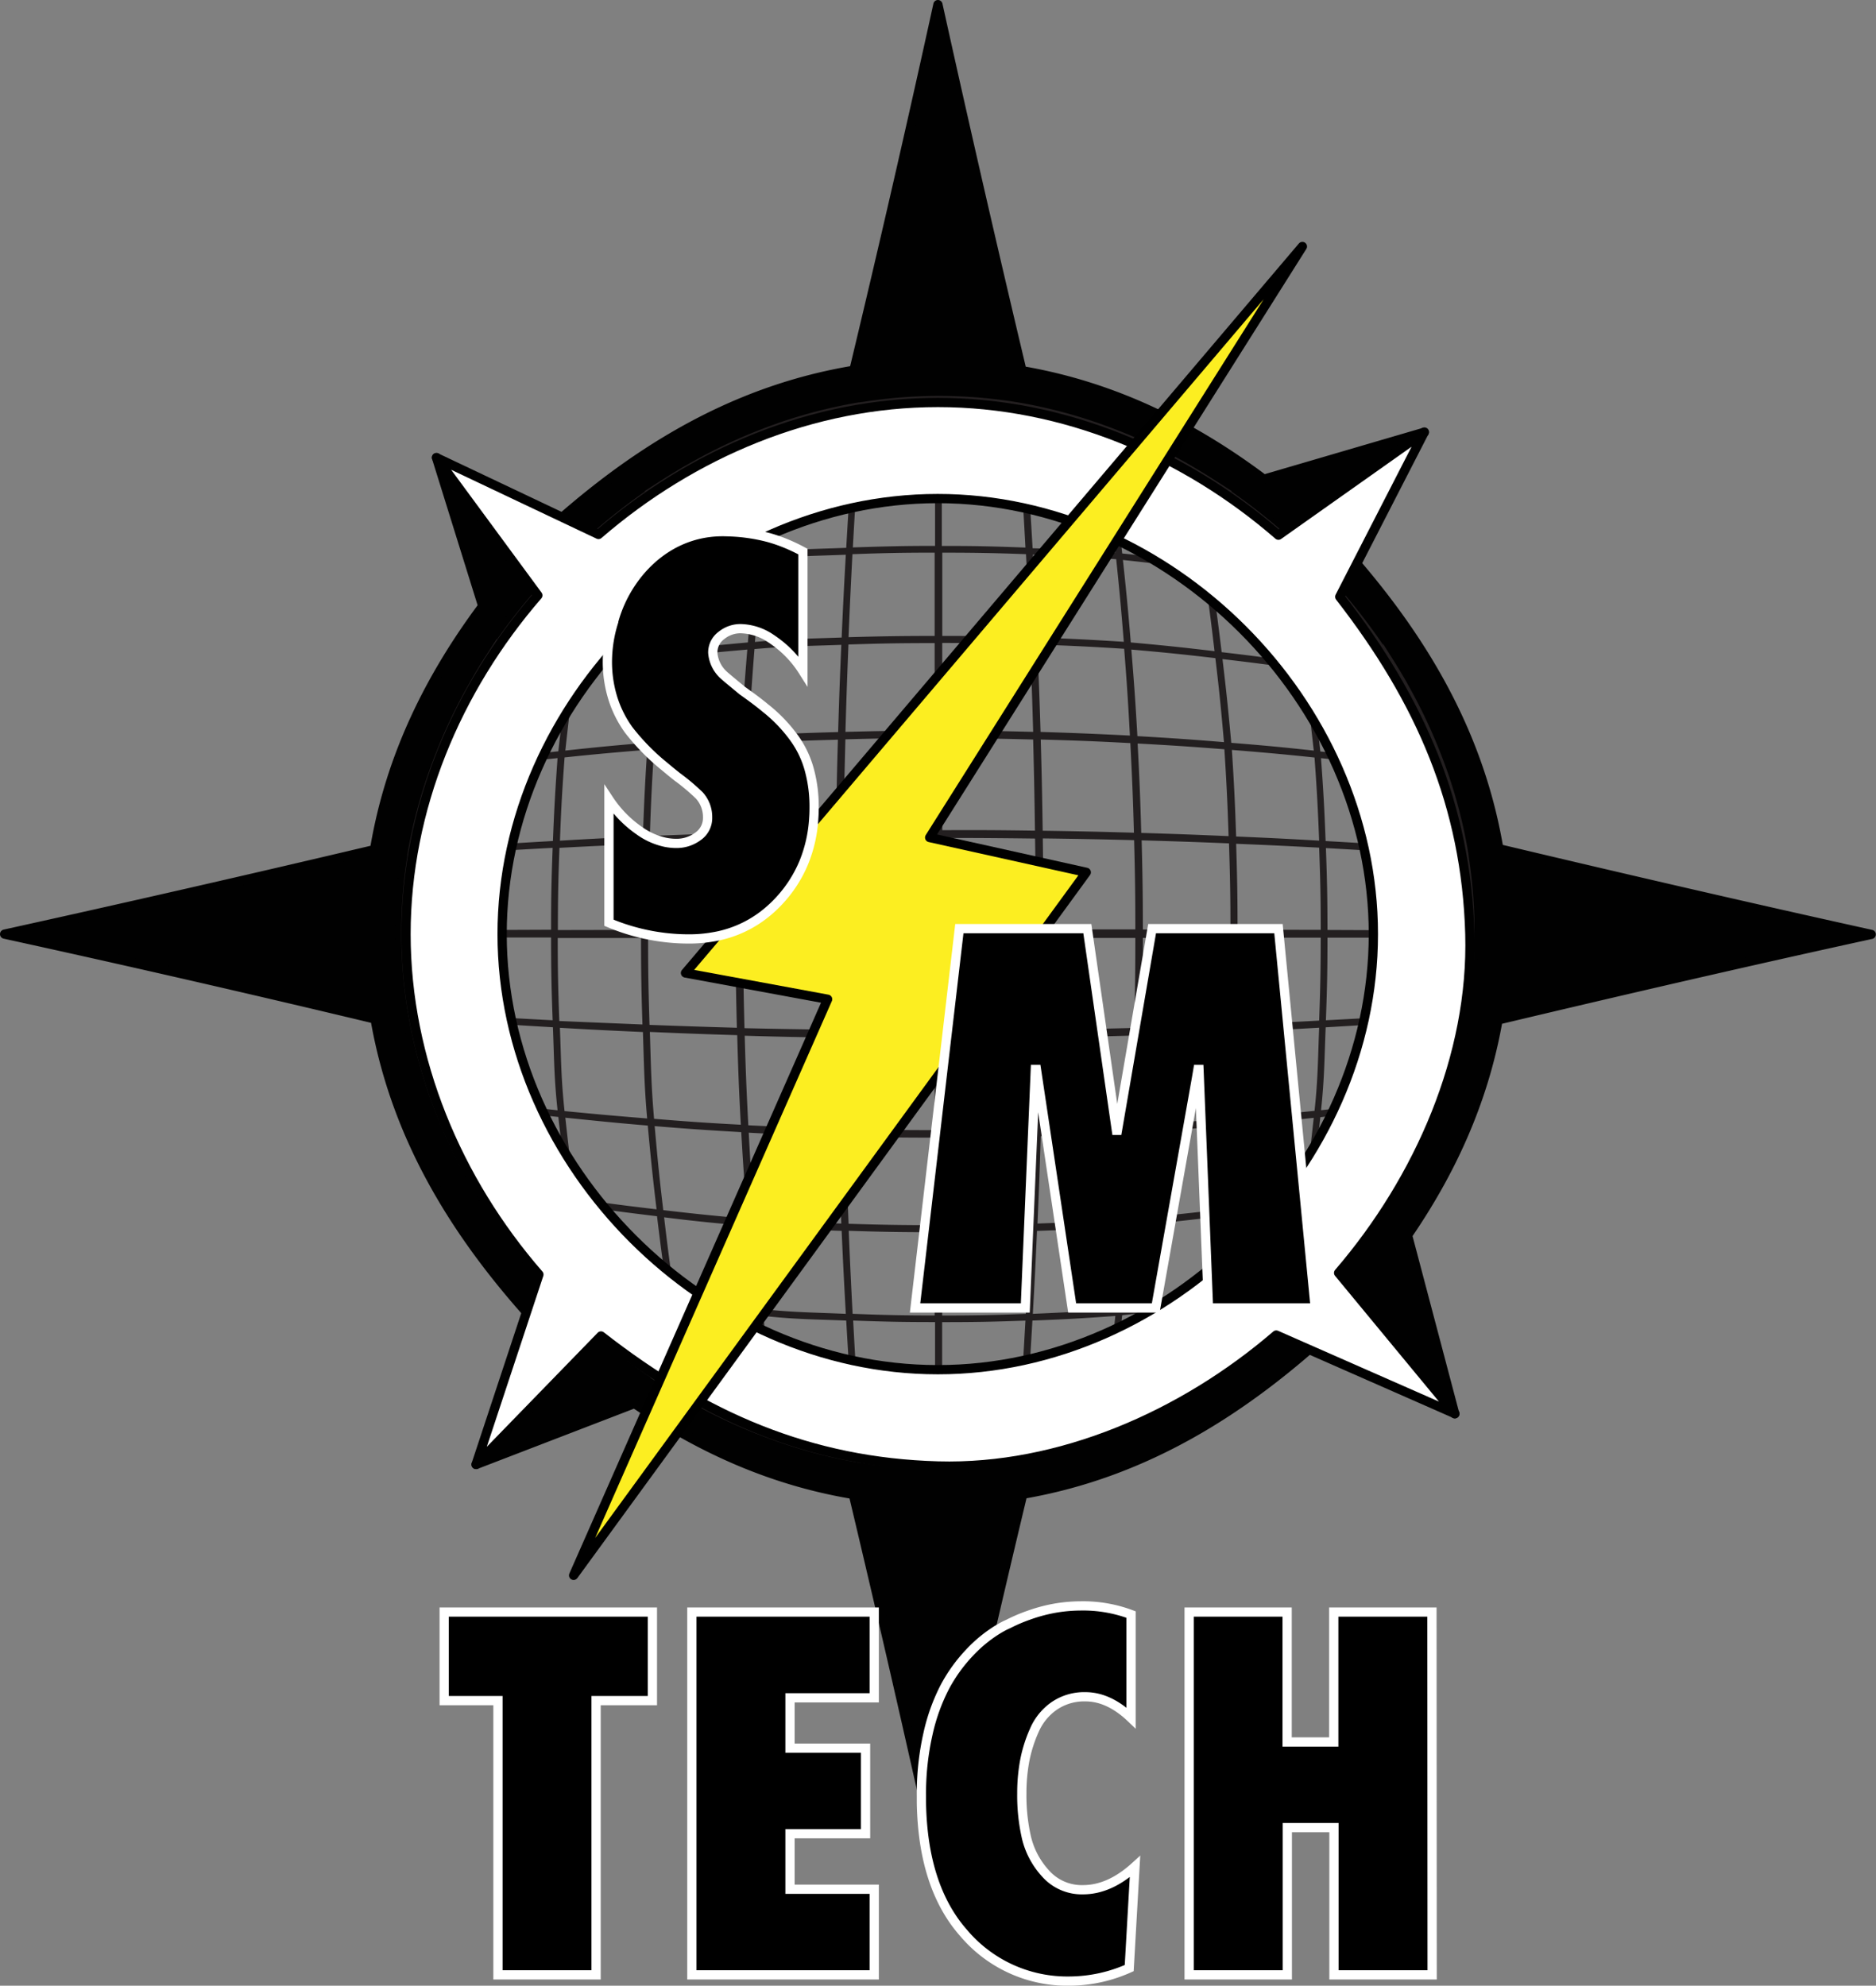
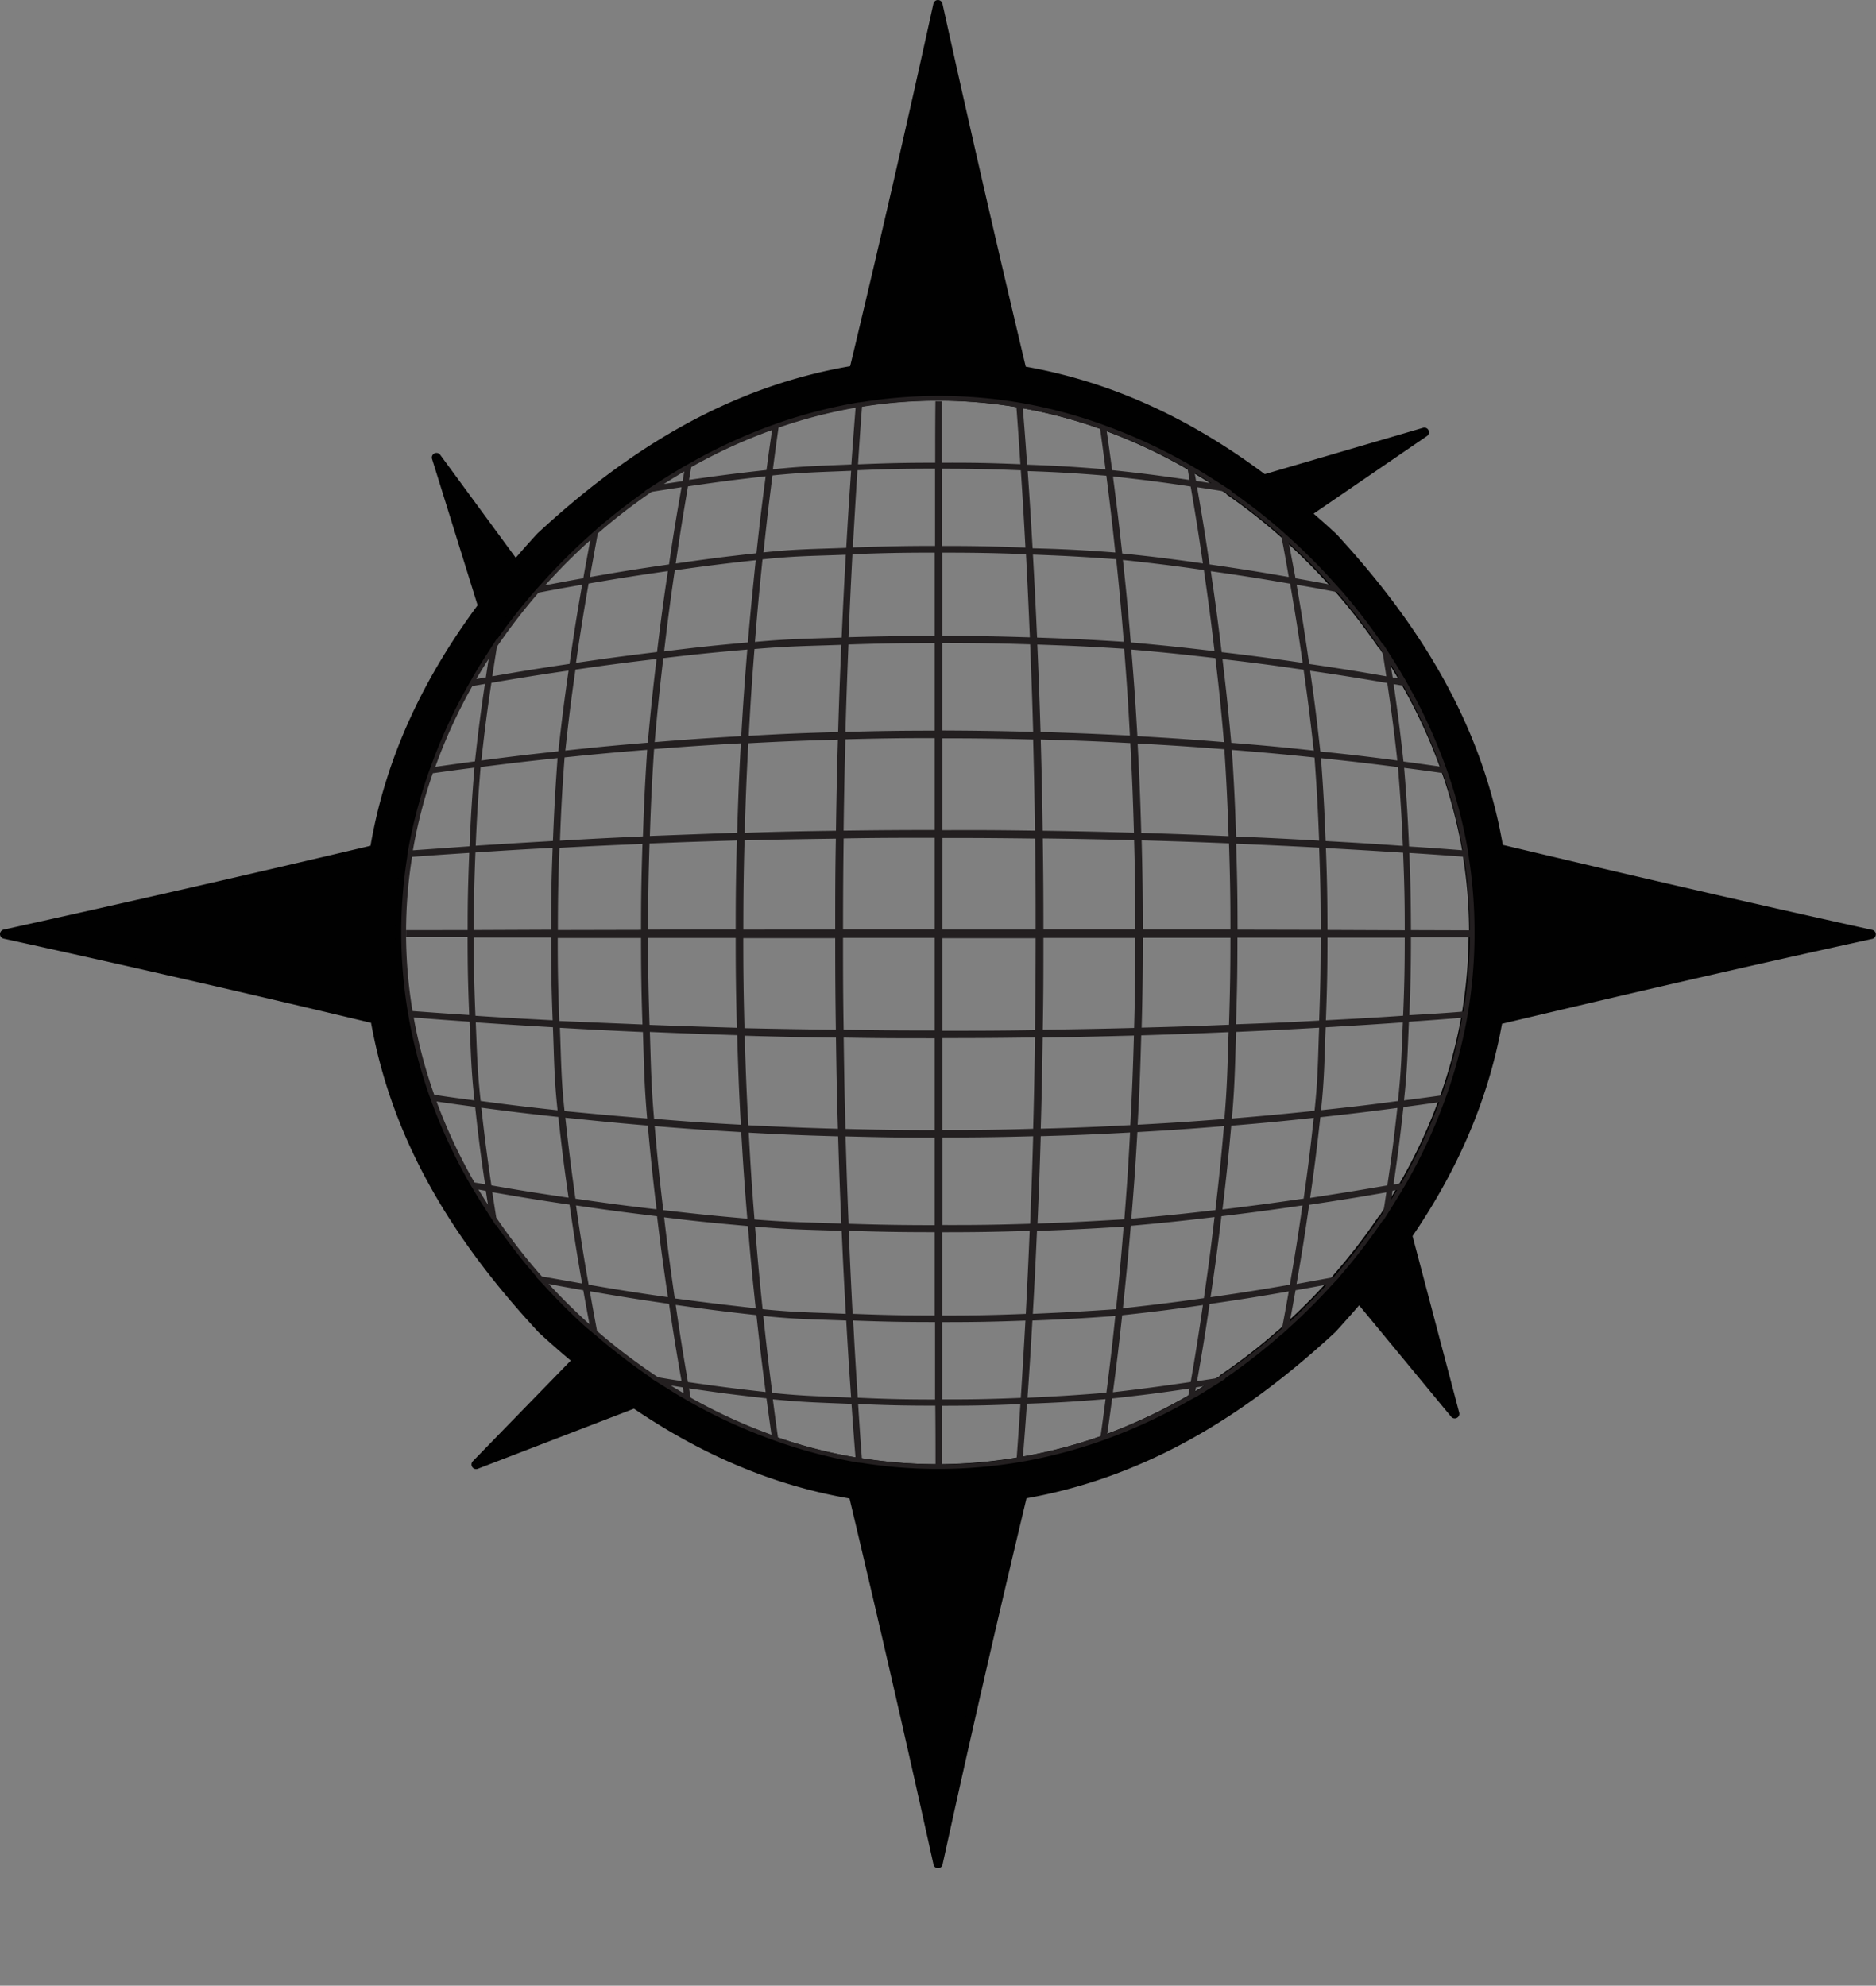
<svg xmlns="http://www.w3.org/2000/svg" class="smt-logo" viewBox="0 0 405.45 429.23">
  <rect x="0" y="0" width="405.45" height="429.23" fill="#808080" stroke="none" />
  <g id="Layer_2" data-name="Layer 2">
    <g id="SMT_Logo" data-name="SMT Logo">
      <path id="Outer_Circle" data-name="Outer Circle" d="M324.57 183.61l-.65-.16c0-.26-.07-.38-.11-.64-4.56-26.14-18-47.49-35.72-66.7-1.91-1.77-3.86-3.49-5.82-5.17l25.57-17.51-34.69 10.16C257.89 92.13 241 83.7 221.5 80.24l-.64-.11-.15-.66q-9.32-39.16-18-78.47-8.61 39.27-18 78.38c-.07.26-.1.39-.16.65l-.64.11c-26.27 4.52-47.72 18-67 35.83q-2.83 3.06-5.5 6.21L94.33 98.9l10 32.12C92.9 146.37 84.46 163.31 81.06 183c0 .25-.07.38-.11.64l-.66.16Q40.72 193.16 1 201.92q39.79 8.71 79.42 18.2l.65.16c0 .25.07.38.11.64 4.69 26.06 18.23 47.32 36 66.43q3.76 3.45 7.64 6.68l-21.92 22.53 34.24-13.18c14 9.55 29.24 16.54 46.65 19.55l.64.12.15.65q9.4 39.5 18.15 79.14 8.69-39.7 18.16-79.24l.11-.6.64-.11c26-4.63 47.15-18 66.23-35.63q3-3.28 5.89-6.65l20.64 25L304.2 267c9.41-13.73 16.35-28.77 19.44-45.88 0-.26.07-.39.12-.64l.65-.16c26.62-6.33 53.27-12.5 80-18.34-26.65-5.89-53.26-12.05-79.84-18.37zm-6.17 18.47v.53a104.86 104.86 0 01-1.4 16.19c-.06.31-.08.46-.13.77 0 .25-.07.37-.11.62a108.22 108.22 0 01-4.49 16.81l-.55 1.5a115.77 115.77 0 01-8.16 17.42l-1.07 1.79c-.42.71-.86 1.42-1.3 2.12-1 1.62-1.51 2.43-2.52 4.05v-.21a128.27 128.27 0 01-9.64 12.49h.06l-2 2.13a129.89 129.89 0 01-8.13 8.13l-2.14 2a.11.11 0 000-.06A126.39 126.39 0 01264.4 298h.21l-4.07 2.53-2 1.24-1.79 1.06a116.53 116.53 0 01-17.41 8.14l-1.5.55a108.28 108.28 0 01-16.84 4.34l-.61.11-.78.13a106.67 106.67 0 01-16.33 1.4h-1.38a104.85 104.85 0 01-16-1.32h-.18l-.39-.07h-.21l-.61-.11a107.74 107.74 0 01-16.8-4.35l-1.49-.54a116.57 116.57 0 01-17.39-8l-.65-.38L147 302c-1-.56-1.91-1.13-2.8-1.69l-4.06-2.53h.21a128.62 128.62 0 01-11.75-9l-2.1-1.78c-3.12-2.81-6.12-5.78-8.9-8.83l-2-2.14h.06a127.14 127.14 0 01-8.82-11.32v.21c-1-1.58-1.51-2.36-2.51-3.94-.73-1.13-1.43-2.26-2.09-3.38l-1.07-1.79a116.32 116.32 0 01-8.14-17.39l-.55-1.5a109.18 109.18 0 01-4.44-16.78c-.05-.24-.07-.37-.11-.61 0-.31-.08-.47-.13-.77a104.48 104.48 0 01-.11-33.66v-.17c0-.21.06-.32.09-.53v-.08l.1-.61A108.49 108.49 0 0192.35 167c.21-.59.32-.89.54-1.49a115.36 115.36 0 018-17.36c.41-.71.62-1.06 1-1.77.87-1.49 1.77-3 2.68-4.38l2.53-3.93v.2A129.07 129.07 0 01115 128l1.91-2.13a132 132 0 019.82-9.83l2.12-1.91c3.26-2.8 6.69-5.46 10.21-7.92h-.2l3.92-2.52c1.45-.94 2.95-1.86 4.45-2.73l1.78-1a115.93 115.93 0 0117.36-8l1.49-.54a108.24 108.24 0 0116.75-4.34l.61-.1h.15l.45-.08h.17a104.71 104.71 0 0133.64.08l.77.13.61.11a107.08 107.08 0 0116.77 4.43l1.49.55a116.15 116.15 0 0117.39 8.11l1.79 1.06c1.21.72 2.46 1.49 3.69 2.28l3.92 2.52h-.21a126.05 126.05 0 0111 8.59l2.14 1.94c3.13 2.86 6.18 5.93 9.05 9.13l1.91 2.12a128.78 128.78 0 018.76 11.43v-.2l2.53 4c.61 1 1.23 2 1.89 3.13.42.71.63 1.06 1 1.77a116.21 116.21 0 018 17.38c.22.6.32.9.54 1.49a107.71 107.71 0 014.34 16.8c0 .24.06.36.11.61v.12l.08.48a1.13 1.13 0 010 .18 103.71 103.71 0 011.31 16v1z" stroke-width="2" stroke-linejoin="round" stroke="#010101" fill="#010101" />
      <path id="Grid" d="M318.68 201.1v1.53a104.86 104.86 0 01-1.4 16.19c-.06.31-.08.46-.13.77-.05.25-.07.37-.11.62a108.22 108.22 0 01-4.49 16.79l-.55 1.5a115.76 115.76 0 01-8.16 17.42l-1.07 1.79c-.42.71-.86 1.42-1.3 2.12-1 1.62-1.51 2.43-2.52 4.05v-.21a128.28 128.28 0 01-9.64 12.49h.06l-2 2.13a129.89 129.89 0 01-8.13 8.13l-2.14 1.95a.11.11 0 000-.06 126.38 126.38 0 01-12.42 9.69h.21l-4.07 2.53-2 1.24-1.82.98a116.53 116.53 0 01-17.41 8.14l-1.5.55a108.27 108.27 0 01-16.82 4.45l-.61.11-.78.13a106.67 106.67 0 01-16.33 1.4h-1.37a104.86 104.86 0 01-16-1.32H186l-.39-.07h-.21l-.61-.11A107.74 107.74 0 01168 311.6l-1.49-.54a116.57 116.57 0 01-17.39-8l-.65-.38-1.1-.65c-1-.56-1.91-1.13-2.8-1.69l-4.06-2.53h.21a128.62 128.62 0 01-11.75-9l-2.19-1.81c-3.12-2.81-6.12-5.78-8.9-8.83l-2-2.14h.12a127.16 127.16 0 01-8.82-11.32v.21c-1-1.58-1.51-2.36-2.51-3.94-.73-1.13-1.43-2.26-2.09-3.38l-1.07-1.79a116.32 116.32 0 01-8.14-17.39l-.55-1.5a109.19 109.19 0 01-4.44-16.78c0-.24-.07-.37-.11-.61 0-.31-.08-.47-.13-.77a104.48 104.48 0 01-.11-33.66v-.17c0-.21.06-.32.09-.53v-.08l.1-.61A108.49 108.49 0 0192.63 167c.21-.59.32-.89.54-1.49a115.37 115.37 0 018-17.36c.41-.71.62-1.06 1-1.77.87-1.49 1.77-3 2.68-4.38l2.53-3.93v.2a129.06 129.06 0 018-10.27l1.91-2.13a132 132 0 019.82-9.83l2.12-1.91c3.26-2.8 6.69-5.46 10.21-7.92h-.2l3.92-2.52c1.45-.94 3-1.86 4.45-2.73l1.78-1a115.94 115.94 0 0117.36-8l1.49-.54a108.23 108.23 0 0116.75-4.34l.61-.1h.15l.45-.08h.17a104.71 104.71 0 0133.64.08l.77.13.61.11A107.09 107.09 0 01238 91.67l1.49.55a116.15 116.15 0 0117.39 8.11l1.79 1.06c1.21.72 2.46 1.49 3.69 2.28l3.92 2.52h-.21a126.06 126.06 0 0111 8.59l2.14 1.94c3.13 2.86 6.18 5.93 9.05 9.13l1.91 2.12a128.76 128.76 0 018.76 11.43v-.2l2.53 4c.61 1 1.23 2 1.89 3.13.42.71.63 1.06 1 1.77a116.21 116.21 0 018 17.38c.22.6.32.9.54 1.49a107.71 107.71 0 014.34 16.8c0 .24.06.36.11.61v.12c0 .05.05.29.08.48a1.13 1.13 0 010 .18 103.7 103.7 0 011.26 15.94zm-1 0a103.28 103.28 0 00-1.3-15.91c-4.15-.31-6.81-.5-11.79-.82.26 6.67.33 10 .35 16.69zm-1.4 17.56a104 104 0 001.39-16.06h-12.73c0 6.74-.08 10.11-.35 16.84 4.93-.29 7.6-.44 11.69-.78zm-.12-34.85a107.45 107.45 0 00-4.32-16.7c-2.53-.36-4.88-.68-8.37-1.13.55 6.77.76 10.16 1.06 17 4.91.31 7.57.51 11.63.83zm-4.57 53A107 107 0 00316 220c-4 .32-6.64.52-11.5.86-.3 6.8-.34 10.25-1.06 17 3.41-.43 5.72-.74 8.15-1.09zm-8.27-72.2c3.33.44 5.62.76 8 1.11a114.24 114.24 0 00-8-17.48l-2.12-.37c.95 6.64 1.38 9.99 2.12 16.7zm7.75 73.63c-2.3.33-4.55.64-7.75 1.07-.74 6.71-1.17 10.06-2.15 16.74l1.68-.29a114.56 114.56 0 008.22-17.56zm-7.47-37.15c0-6.71-.09-10.07-.35-16.77-6.41-.41-9.76-.61-16.69-1 .26 7.07.33 10.62.34 17.7zm-.35 18.51c.27-6.76.34-10.15.35-16.92h-16.7c0 7.15-.08 10.73-.34 17.86 6.93-.37 10.28-.54 16.69-.98zm-1.12 18.4c.73-6.73.77-10.21 1.06-17-6.4.45-9.76.66-16.68 1.06-.29 7.2-.26 10.89-1 17.92 6.89-.74 10.23-1.13 16.62-1.98zm1.06-55.18c-.29-6.83-.51-10.24-1.06-17-6.39-.82-9.73-1.21-16.63-1.94.52 7.13.72 10.72 1 17.92 6.93.39 10.29.6 16.69 1.05zm-2.51 76.49c.43-.7.86-1.4 1.28-2.1l-1 .17c-.1.74-.19 1.37-.28 1.96zm.32-112.88l1.44.25c-.61-1-1.23-2.07-1.87-3.09.1.84.23 1.73.43 2.84zm1 18c-.75-6.73-1.19-10.09-2.17-16.79-6.48-1.11-9.83-1.65-16.68-2.65 1 6.92 1.43 10.42 2.21 17.45 6.87.71 10.22 1.11 16.64 1.95zm-2.17 91.85c1-6.7 1.42-10.06 2.17-16.79-6.4.84-9.75 1.24-16.64 2-.78 7-1.22 10.53-2.21 17.45 6.85-1.05 10.18-1.59 16.66-2.7zm-.2-110c-.33-2.19-.54-3.52-.83-5.33A125 125 0 00289 128c-3-.58-5.16-1-8.77-1.59 1.17 6.76 1.72 10.19 2.72 17.11 6.81 1 10.16 1.54 16.66 2.67zm-.68 115.88c.21-1.33.41-2.64.68-4.42-6.5 1.13-9.85 1.67-16.69 2.69-1 6.92-1.55 10.35-2.72 17.11 3.31-.58 5.44-1 8-1.45a127.36 127.36 0 0010.71-14.02zM285.44 201c0-7.12-.08-10.68-.34-17.77-7-.37-10.57-.54-17.94-.84.23 7.4.3 11.13.31 18.57zm-.34 19.61c.26-7.15.33-10.75.34-17.93h-18c0 7.5-.07 11.26-.31 18.73 7.4-.26 11.01-.41 17.97-.8zM280 125c3.12.55 5.12.91 7.57 1.38q-4.26-4.74-9-9c.43 2.42.82 4.43 1.43 7.62zm4.1 115.15c.75-7.06.72-10.76 1-18-7 .4-10.57.58-17.94.91-.26 7.53-.27 11.37-.92 18.72 7.28-.61 10.87-.94 17.81-1.66zm1-58.41c-.28-7.23-.48-10.83-1-18-6.94-.72-10.53-1.05-17.86-1.64.48 7.43.66 11.19.92 18.72 7.32.31 10.92.49 17.89.89zm-1.16-19.47c-.78-7-1.22-10.56-2.2-17.5-6.87-1-10.39-1.46-17.53-2.3.85 7.14 1.23 10.78 1.9 18.1 7.26.58 10.89.93 17.78 1.67zm-2.2 96.86c1-6.94 1.42-10.45 2.19-17.5-6.93.74-10.51 1.09-17.82 1.7-.67 7.32-1.05 11-1.9 18.1 7.09-.87 10.61-1.34 17.48-2.33zm5.08 18.53c-2.09.4-4 .75-6.82 1.24-.5 2.8-.8 4.48-1.24 6.82q4.15-3.88 8.01-8.09zm-5.28-134.35c-1-6.93-1.55-10.36-2.71-17.14-6.78-1.16-10.21-1.71-17.14-2.7 1 6.86 1.48 10.37 2.34 17.5 7.08.83 10.59 1.3 17.46 2.31zm-2.77 134.39c1.17-6.78 1.72-10.21 2.72-17.14-6.87 1-10.38 1.48-17.51 2.34-.86 7.13-1.33 10.64-2.35 17.51 6.94-1 10.37-1.54 17.14-2.71zm-1.7 9.45c.57-3 .89-4.77 1.46-8-6.77 1.17-10.2 1.72-17.11 2.72-1 6.84-1.57 10.19-2.7 16.69l4.36-.67a124.84 124.84 0 0013.99-10.74zm1.46-162.43c-.64-3.66-1-5.77-1.62-8.88a125.41 125.41 0 00-12.43-9.63c-2-.33-3.41-.55-5.76-.9 1.13 6.5 1.68 9.85 2.7 16.69 6.92 1 10.34 1.55 17.11 2.72zM247 200.92h18.93c0-7.46-.08-11.2-.31-18.62-7.4-.3-11.19-.43-18.88-.65.19 7.69.26 11.56.26 19.27zm18.62 20.59c.23-7.49.3-11.26.31-18.79H247c0 7.78-.06 11.68-.26 19.41 7.68-.19 11.47-.32 18.87-.62zm-1 20.37c.63-7.37.66-11.21.91-18.78-7.4.32-11.19.46-18.88.7-.22 7.8-.36 11.69-.78 19.32 7.66-.41 11.43-.67 18.78-1.24zm.91-61.14c-.25-7.57-.44-11.33-.91-18.78-7.35-.57-11.12-.83-18.75-1.24.4 7.64.56 11.52.78 19.32 7.72.24 11.51.38 18.91.7zm-1-20.32c-.65-7.35-1-11-1.86-18.16-7.16-.83-10.8-1.21-18.16-1.85.6 7.34.87 11.1 1.31 18.71 7.6.44 11.36.7 18.7 1.3zm-1.86 101.16c.83-7.16 1.21-10.81 1.86-18.16-7.34.6-11.1.86-18.71 1.3-.44 7.61-.71 11.37-1.31 18.71 7.35-.64 10.99-1.02 18.15-1.85zm-.18-120.82c-.84-7.14-1.31-10.66-2.3-17.53-6.94-1-10.45-1.42-17.5-2.19.74 6.93 1.09 10.51 1.7 17.83 7.32.66 10.95 1.04 18.09 1.89zm-2.3 139.85c1-6.87 1.46-10.39 2.3-17.53-7.14.85-10.77 1.23-18.1 1.89-.61 7.32-1 10.9-1.7 17.83 7.04-.8 10.55-1.21 17.49-2.19zm1.66-176.15c-1.21-.77-2.43-1.53-3.66-2.26.09.53.19 1.1.31 1.75zm-3.52 196.38c.68-.4 1.35-.82 2-1.23l-1.85.28c-.06.35-.11.66-.16.95zm1.65-179c-1-6.85-1.54-10.19-2.65-16.68-6.7-1-10.06-1.42-16.79-2.17.84 6.4 1.24 9.75 2 16.65 7.01.72 10.51 1.17 17.46 2.15zm-2.65 176.94c1.11-6.48 1.65-9.83 2.65-16.68-6.92 1-10.42 1.43-17.45 2.2-.75 6.9-1.15 10.25-2 16.65 6.73-.8 10.09-1.24 16.79-2.22zm-.52 3c.09-.49.17-1 .28-1.64-6.67 1-10 1.41-16.73 2.15-.42 3.17-.73 5.41-1.06 7.69a115.31 115.31 0 0017.5-8.25zm.28-198c-.16-.94-.29-1.71-.42-2.43a114 114 0 00-17.49-8.18c.38 2.57.71 4.93 1.18 8.46 6.7.71 10.05 1.14 16.72 2.12zm-31.58 97.12h19.86c0-7.73-.06-11.61-.26-19.29-7.8-.2-11.76-.27-19.74-.38.11 7.84.14 11.77.14 19.67zm19.86 1.85h-19.86c0 7.95 0 11.94-.14 19.83 8-.11 11.94-.18 19.74-.38.2-7.74.26-11.65.26-19.45zm-.3-22.76c-.22-7.82-.38-11.71-.78-19.36-7.65-.4-11.54-.56-19.36-.77.22 7.79.3 11.75.42 19.71 7.96.12 11.93.21 19.72.43zm-.78 63.22c.4-7.65.56-11.54.78-19.36-7.79.21-11.76.3-19.72.42-.12 8-.19 12-.42 19.71 7.82-.21 11.71-.37 19.36-.77zM244.2 159c-.41-7.63-.66-11.4-1.24-18.76-7.44-.47-11.21-.65-18.77-.91.32 7.4.46 11.2.7 18.88 7.8.25 11.68.41 19.31.79zM243 263.57c.58-7.36.83-11.13 1.24-18.76-7.63.41-11.51.57-19.31.79-.24 7.68-.38 11.48-.7 18.88 7.52-.26 11.29-.48 18.77-.91zm-.12-124.84c-.59-7.33-.92-10.92-1.64-17.85-7.15-.52-10.76-.72-18-1 .39 7 .57 10.57.9 17.93 7.52.26 11.27.45 18.7.92zM241.2 283c.72-6.93 1.05-10.52 1.64-17.85-7.43.47-11.18.66-18.72.92-.33 7.36-.51 11-.9 17.93 7.22-.32 10.83-.52 17.98-1zm-.15-163.53c-.73-6.9-1.12-10.25-1.94-16.64-6.8-.55-10.21-.76-17-1 .45 6.4.66 9.75 1.06 16.68 7.16.19 10.75.39 17.88.92zm-1.94 181.62c.82-6.39 1.21-9.74 1.94-16.64-7.13.53-10.72.73-17.92 1-.4 6.93-.61 10.28-1.06 16.68 6.83-.32 10.24-.53 17.04-1.08zm-1.26 9.4c.35-2.42.66-4.71 1.09-8.06-6.77.55-10.16.76-17 1-.34 4.84-.54 7.49-.86 11.44a107.82 107.82 0 0016.77-4.42zm1.09-209c-.48-3.7-.8-6.12-1.19-8.82a107.28 107.28 0 00-16.69-4.41c.36 4.38.56 7 .92 12.18 6.8.25 10.19.46 16.96 1.01zm-35.26 99.44h20.15c0-7.89 0-11.84-.13-19.67-8-.1-12-.13-20-.13-.02 7.87-.02 11.87-.02 19.76zm20.15 1.87h-20.15v20c8 0 12.06 0 20-.13.12-7.96.14-11.95.15-19.91zm-.15-23.21c-.11-8-.19-11.94-.39-19.74-7.82-.2-11.76-.25-19.63-.26v19.86c8.03-.04 12.05-.01 20.02.1zm-.39 64.41c.21-7.71.28-11.77.39-19.74-8 .11-12 .14-20 .14v19.86c7.85.02 11.79-.03 19.61-.26zm0-85.83c-.22-7.69-.35-11.49-.65-18.89-7.56-.23-11.37-.29-19-.3v18.92c7.87.04 11.81.1 19.61.3zm-.65 106.33c.3-7.4.43-11.2.65-18.89-7.8.21-11.74.26-19.59.27v18.92c7.53.02 11.3-.04 18.9-.27zm-.06-126.77c-.31-7.37-.48-11-.84-17.94-7.22-.26-10.85-.32-18.09-.33v18c7.56 0 11.35.07 18.89.3zM221.7 284c.36-7 .53-10.57.84-17.94-7.54.23-11.33.3-18.91.3v18c7.22-.01 10.85-.08 18.07-.36zm-.08-165.66c-.37-6.92-.57-10.28-1-16.68-6.82-.27-10.24-.34-17.07-.35v16.7c7.27-.01 10.88.09 18.07.35zm-1 183.8c.41-6.4.61-9.76 1-16.68-7.19.26-10.8.33-18 .33v16.7c6.78.01 10.2-.06 17.02-.33zm-.89 13c.3-4.05.48-6.71.8-11.62-6.78.27-10.18.34-17 .35v12.66a104.69 104.69 0 0016.22-1.41zm.8-214.78c-.34-5.2-.52-7.88-.86-12.36a103.92 103.92 0 00-16.15-1.38h-.81a103.61 103.61 0 00-16.41 1.31c-.34 4.53-.52 7.21-.86 12.44 6.67-.27 10-.34 16.68-.35 0-5.55 0-8.22.05-13.29h1.35v13.29c6.85-.02 10.25.05 17.03.32zm-18.34 216.15c0-4.66 0-7.34-.05-12.66-6.68 0-10-.08-16.68-.35.32 4.94.5 7.6.81 11.7a104.57 104.57 0 0015.92 1.31zm-.1-198.51v-16.7c-6.71 0-10.07.08-16.77.35-.41 6.4-.61 9.76-1 16.68 7.13-.22 10.68-.33 17.77-.33zm0 184.48v-16.7c-7.09 0-10.64-.08-17.7-.33.37 6.92.57 10.28 1 16.68 6.68.3 10.04.37 16.75.38zM202 137.46v-18c-7.11 0-10.67.08-17.77.33-.36 7-.53 10.57-.84 17.94 7.49-.2 11.21-.26 18.61-.27zm0 146.89v-18c-7.44 0-11.16-.07-18.57-.3.31 7.37.48 11 .84 17.94 7.14.28 10.73.35 17.81.36zm0-126.42v-18.92c-7.46 0-11.2.07-18.63.3-.29 7.4-.43 11.2-.65 18.89 7.71-.2 11.57-.26 19.28-.27zm0 106.9v-18.92c-7.72 0-11.58-.07-19.25-.27.22 7.69.36 11.49.65 18.89 7.44.23 11.18.29 18.6.3zm0-85.42v-19.86c-7.74 0-11.61.06-19.29.26-.2 7.8-.28 11.77-.39 19.74 7.84-.1 11.79-.13 19.68-.14zm0 64.88v-19.86c-7.88 0-11.83 0-19.66-.14.11 8 .18 12 .39 19.74 7.67.2 11.54.25 19.27.26zm0-21.55v-20h-19.8c0 8 0 11.95.13 19.85 7.81.12 11.77.15 19.67.15zm0-21.85V181.1c-7.88 0-11.84 0-19.67.13-.1 7.83-.12 11.78-.13 19.67zM184 100.4c.36-5.17.56-7.84.92-12.27a107.22 107.22 0 00-16.66 4.31c-.4 2.78-.73 5.23-1.22 9 6.74-.71 10.19-.75 16.96-1.04zm.89 214.6c-.32-4-.52-6.66-.86-11.53-6.8-.29-10.25-.33-17-1 .44 3.43.76 5.76 1.11 8.25a106.48 106.48 0 0016.75 4.28zm-2-196.55c.4-6.93.61-10.28 1.06-16.68-6.83.29-10.31.32-17 1-.82 6.39-1.21 9.74-1.94 16.64 6.99-.74 10.67-.71 17.87-.99zm1.06 183.68c-.45-6.4-.66-9.75-1.06-16.68-7.2-.28-10.89-.25-17.92-1 .73 6.9 1.12 10.25 1.94 16.64 6.72.69 10.2.72 17.03 1.01zm-2.05-164.29c.33-7.36.51-11 .9-17.93-7.22.28-10.93.25-18 1-.72 6.93-1.05 10.52-1.64 17.85 7.35-.68 11.19-.69 18.73-.95zm.9 146.15c-.39-7-.57-10.57-.9-17.93-7.54-.26-11.38-.27-18.72-.92.59 7.33.92 10.92 1.64 17.85 7.04.72 10.75.69 17.97 1.01zm-1.66-125.72c.23-7.68.37-11.48.69-18.88-7.56.26-11.41.28-18.77.91-.58 7.36-.83 11.13-1.24 18.76 7.62-.45 11.5-.6 19.31-.82zm.69 106.24c-.32-7.4-.46-11.2-.69-18.88-7.81-.22-11.69-.37-19.32-.79.41 7.63.66 11.4 1.24 18.76 7.35.6 11.2.62 18.76.88zm-1.16-84.91c.12-8 .2-11.92.42-19.71-7.82.21-11.71.37-19.36.77-.4 7.65-.56 11.54-.78 19.36 7.7-.26 11.75-.33 19.71-.45zm.42 64.41c-.23-7.7-.3-11.75-.42-19.71-8-.12-12-.19-19.72-.42.22 7.82.38 11.71.78 19.36 7.64.37 11.53.53 19.35.76zm-.58-43.08c0-7.88 0-11.83.14-19.65-8 .11-12 .17-19.74.38-.2 7.68-.25 11.56-.26 19.29zm.14 21.69c-.11-7.89-.14-11.88-.14-19.83h-19.87c0 7.8.06 11.71.26 19.46 7.71.17 11.76.23 19.74.34zm-15-121c.48-3.62.82-6 1.21-8.66a114.41 114.41 0 00-17.46 8c-.15.82-.3 1.69-.48 2.77 6.68-.96 10.08-1.39 16.74-2.13zm1.09 208.54c-.34-2.36-.65-4.63-1.09-7.9-6.71-.74-10.06-1.17-16.73-2.15.12.74.23 1.38.34 2a114.83 114.83 0 0017.49 8.03zm-3.26-190.55c.75-6.9 1.15-10.25 2-16.65-6.73.75-10.09 1.19-16.79 2.17-1.11 6.49-1.65 9.83-2.65 16.68 6.96-1 10.42-1.45 17.45-2.22zm2 181.31c-.84-6.4-1.24-9.75-2-16.65-7-.77-10.52-1.22-17.45-2.2 1 6.85 1.54 10.2 2.65 16.68 6.71.96 10.07 1.4 16.8 2.15zm-3.85-162c.61-7.32 1-10.9 1.7-17.83-7 .77-10.56 1.21-17.5 2.19-1 6.87-1.46 10.39-2.3 17.53 7.14-.9 10.77-1.28 18.1-1.94zm1.7 143.93c-.74-6.93-1.09-10.51-1.7-17.83-7.33-.66-11-1-18.1-1.89.84 7.14 1.31 10.66 2.3 17.53 6.94.93 10.45 1.34 17.5 2.14zm-3.13-123.73c.44-7.61.71-11.37 1.31-18.71-7.36.64-11 1-18.16 1.85-.83 7.16-1.21 10.81-1.86 18.16 7.34-.6 11.1-.86 18.71-1.3zm1.31 104.31c-.6-7.34-.87-11.1-1.31-18.71-7.61-.44-11.37-.7-18.71-1.3.65 7.35 1 11 1.86 18.16 7.16.83 10.8 1.21 18.16 1.85zM159.33 180c.22-7.8.38-11.68.78-19.32-7.63.41-11.4.67-18.75 1.24-.47 7.45-.66 11.21-.91 18.78 7.4-.28 11.19-.42 18.88-.7zm.78 63.08c-.42-7.63-.56-11.52-.78-19.32-7.69-.24-11.48-.38-18.88-.7.25 7.57.28 11.41.91 18.78 7.35.61 11.12.87 18.75 1.28zM159 200.92c0-7.71.06-11.58.26-19.24-7.69.22-11.48.35-18.88.65-.23 7.42-.29 11.16-.3 18.62zm.26 21.24c-.2-7.73-.26-11.63-.26-19.41h-18.93c0 7.53.08 11.3.31 18.79 7.42.27 11.21.4 18.9.62zM145 299.5c.92.57 1.85 1.13 2.78 1.68-.07-.4-.14-.82-.23-1.29zm2.52-195.5l.37-2.09q-2.23 1.31-4.41 2.71zm-2.93 18c1-6.84 1.57-10.19 2.7-16.69-2.61.39-4 .61-6.45 1a125.58 125.58 0 00-11.64 9c-.65 3.42-1 5.56-1.72 9.43 6.77-1.19 10.2-1.74 17.11-2.74zm2.7 176.53c-1.13-6.5-1.68-9.85-2.7-16.69-6.91-1-10.34-1.55-17.11-2.72.62 3.54 1 5.63 1.56 8.59a128.08 128.08 0 0013.19 10c1.68.29 2.98.51 5.06.82zM142 140.94c.86-7.13 1.33-10.64 2.35-17.5-6.94 1-10.37 1.54-17.14 2.7-1.17 6.78-1.72 10.21-2.72 17.14 6.9-1.01 10.41-1.48 17.51-2.34zm2.35 139.47c-1-6.87-1.49-10.38-2.35-17.51-7.13-.86-10.64-1.33-17.51-2.34 1 6.93 1.55 10.36 2.72 17.14 6.79 1.17 10.23 1.71 17.17 2.71zM140 160.54c.67-7.32 1.05-11 1.9-18.1-7.14.84-10.66 1.31-17.53 2.3-1 6.94-1.42 10.45-2.19 17.5 6.88-.74 10.46-1.09 17.82-1.7zm1.9 100.86c-.85-7.14-1.23-10.78-1.9-18.1-7.31-.61-10.89-1-17.82-1.7.77 7 1.21 10.56 2.19 17.5 6.82.99 10.34 1.46 17.48 2.3zm-2.95-80.6c.26-7.53.44-11.29.92-18.72-7.33.59-10.92.92-17.85 1.64-.52 7.16-.73 10.76-1 18 6.91-.41 10.51-.59 17.88-.92zm.92 61c-.65-7.35-.66-11.19-.92-18.72-7.37-.33-11-.51-17.94-.91.28 7.23.25 10.93 1 18 6.89.67 10.48 1 17.81 1.59zm-1.33-40.8c0-7.44.08-11.17.31-18.57-7.37.3-11 .47-17.94.84-.26 7.09-.33 10.65-.34 17.77zm.31 20.49c-.24-7.47-.3-11.23-.31-18.73h-18c0 7.18.08 10.78.34 17.94 6.99.3 10.6.45 17.97.75zM126.06 125c.6-3.4 1-5.46 1.51-8.24a129.58 129.58 0 00-9.73 9.74c2.77-.5 4.83-.93 8.22-1.5zm1.35 161.29c-.45-2.37-.81-4.35-1.35-7.39-3.08-.54-5.06-.9-7.47-1.36q4.2 4.56 8.82 8.72zm-4.32-142.79c1-6.92 1.55-10.35 2.72-17.11-3.86.67-6 1.06-9.41 1.72a125.24 125.24 0 00-9 11.69c-.39 2.41-.61 3.81-1 6.39 6.5-1.13 9.85-1.67 16.69-2.69zm2.72 134c-1.17-6.76-1.72-10.19-2.72-17.11-6.84-1-10.19-1.56-16.69-2.69.34 2.24.55 3.59.85 5.48a125.24 125.24 0 009.87 12.74c3.01.52 5.11.9 8.69 1.53zm-5.14-115.1c.78-7 1.22-10.53 2.21-17.45-6.85 1-10.2 1.54-16.68 2.65-1 6.7-1.42 10.06-2.17 16.79 6.4-.84 9.75-1.24 16.64-1.99zm2.21 96.49c-1-6.92-1.43-10.42-2.21-17.45a558.14 558.14 0 01-16.64-2c.75 6.73 1.19 10.09 2.17 16.79 6.49 1.12 9.8 1.66 16.68 2.66zm-3.38-77.1c.29-7.2.49-10.79 1-17.92-6.9.73-10.24 1.12-16.63 1.94-.55 6.8-.77 10.21-1.06 17 6.42-.41 9.77-.62 16.69-1.02zm1 58.18c-.75-7-.72-10.72-1-17.92-6.92-.4-10.27-.61-16.68-1.06.29 6.83.33 10.31 1.06 17 6.39.86 9.73 1.25 16.63 2.01zm-1.4-39c0-7.08.08-10.63.34-17.7-6.93.37-10.28.57-16.69 1-.26 6.7-.33 10.06-.35 16.77zm.34 19.54c-.26-7.13-.33-10.71-.34-17.86h-16.7c0 6.77.08 10.16.35 16.92 6.42.43 9.77.6 16.7.97zM105 146.43c.24-1.61.42-2.76.61-4-.92 1.43-1.8 2.88-2.66 4.34zm.47 114.05c-.14-.91-.29-1.86-.47-3.07l-1.6-.28c.71 1.13 1.4 2.25 2.11 3.35zm-2.82-95.91c.74-6.71 1.17-10.06 2.15-16.74l-2.72.48a114.31 114.31 0 00-8 17.45c2.63-.38 5.02-.71 8.61-1.19zm2.19 91.43c-1-6.68-1.41-10-2.15-16.74-3.47-.46-5.82-.79-8.34-1.16a115.2 115.2 0 008.2 17.5zm-3.36-73.07c.3-6.8.51-10.19 1.06-17-3.76.48-6.19.81-9 1.21a105.92 105.92 0 00-4.3 16.67c4.43-.31 7.11-.51 12.24-.87zm1.06 54.92c-.72-6.71-.76-10.16-1.06-17-5.08-.36-7.76-.56-12.07-.91a107.33 107.33 0 004.43 16.69c2.65.44 5.06.76 8.7 1.23zm-1.47-36.8c0-6.68.09-10 .35-16.69-5.2.34-7.87.52-12.36.86a103.79 103.79 0 00-1.3 16.33v1a103.47 103.47 0 001.4 16c4.42.33 7.09.52 12.25.85-.27-6.73-.34-10.1-.35-16.84H87.78v-1.5z" fill="#231f20" />
-       <path id="Inner_Star" data-name="Inner Star" d="M317.67 201.92c-.77-27.71-10.67-50.49-28.12-72.92l18.28-35.61-31.53 22.3C255.95 98 229.87 87 202.71 87s-53 10.94-73.36 28.53l-35-16.59 21.89 29.75C98.65 149 87.75 174.91 87.75 201.92s11 53.23 28.72 73.58l-13.58 41.06 27-27.78c22.39 17.48 45.16 27.33 72.85 28.1 26.17.73 52.81-10.84 73.09-28.3l38.62 17-25.14-30.43c17.48-20.33 29.09-47.01 28.36-73.23zm-115 94.15c-50.11 0-94.15-44-94.15-94.15s44-94.15 94.15-94.15 94.15 44 94.15 94.15-44 94.15-94.11 94.15z" fill="#fff" stroke-width="2" stroke-linejoin="round" stroke="#010101" />
-       <path id="Lightning_Bolt" data-name="Lightning Bolt" d="M123.97 340.53l54.89-124.52.01-.02-.07-.01-30.65-5.66L281.48 53.28l-80.56 127.76 33.85 7.52-110.8 151.97z" fill="#fcee21" stroke="#000" stroke-linecap="square" stroke-width="2" stroke-linejoin="round" />
-       <path id="Futura_LT" data-name="Futura LT" d="M128.83 426.88h-21.21V367.6H96v-19.14h45v19.14h-12.17zm60.11-78.42h-39.41v78.42h39.41v-18.51h-18.2v-12h16.33v-18.48h-16.33V367h18.2v-18.54zm26.73 3.75a29.71 29.71 0 00-6.19 5.09 34 34 0 00-5.3 7.39 41.57 41.57 0 00-3.64 10.19 58.53 58.53 0 00-1.4 13.31v1.49q.32 18.17 9.12 28.15a29.33 29.33 0 0023 10.4 31.87 31.87 0 0012.79-2.81l1.25-21.94q-5.51 5-11.23 5A10.44 10.44 0 01226 405a17.44 17.44 0 01-4.16-7.8 40.92 40.92 0 01-1-9.57 38.29 38.29 0 01.62-7 29.84 29.84 0 012.08-6.6 12.43 12.43 0 014.27-5.26 11.48 11.48 0 016.76-2q5.08 0 9.88 4.58V349a29.48 29.48 0 00-10.82-1.87 33.91 33.91 0 00-5.2.42 34.48 34.48 0 00-6.14 1.61 34.06 34.06 0 00-4.35 1.86c-.82.35-1.55.76-2.27 1.19zm93.81-3.75h-21.22v28.08h-10.08v-28.08H257v78.42h21.22v-31.83h10.08v31.83h21.22zm-111.71-65.73h23.82l2.17-51.55h.24l7.72 51.55h18.06c8.74-49.31 8.62-48.49 9.13-51.55h.22l2.06 51.55h23.06l-7.94-82H249l-7.5 43.61h-.22L235 200.73h-27.66zm-65.16-148.38a.29.29 0 000 .09 29.24 29.24 0 00-1.34 8.48 26.59 26.59 0 001.14 7.89 23.79 23.79 0 003.49 7 48 48 0 007.8 7.93c.84.71 1.73 1.44 2.68 2.19a45.61 45.61 0 014.75 4 6.94 6.94 0 011.8 4.74 4.83 4.83 0 01-2.08 4.12 7.73 7.73 0 01-4.68 1.52 11.91 11.91 0 01-2.37-.24 15 15 0 01-5.64-2.52 24.59 24.59 0 01-6.55-6.71v26.62a44.55 44.55 0 0012.89 3.28 42.34 42.34 0 004.37.22 29.33 29.33 0 005.22-.44 24.5 24.5 0 0010.1-4.12 26.46 26.46 0 004.14-3.62 27.63 27.63 0 005.39-8.33 29.74 29.74 0 002.15-9.58c.06-.77.08-1.55.08-2.34a30.12 30.12 0 00-1-8 21.16 21.16 0 00-3.18-6.82 32.42 32.42 0 00-6.39-6.69c-1.06-.88-2.24-1.79-3.51-2.7-.45-.33-.91-.66-1.39-1q-3.83-3.15-4.17-3.5a7.22 7.22 0 01-2.26-4.74 4.55 4.55 0 011.86-3.72 6.52 6.52 0 014.12-1.47 12.11 12.11 0 016.56 2.12c.31.2.62.42.94.65a23 23 0 016 6.37v-25.8a38.59 38.59 0 00-4-1.88 33.24 33.24 0 00-3.36-1.14 38.3 38.3 0 00-9-1.27c-13.17-.54-21.98 9.72-24.56 19.41z" stroke="#fff" stroke-miterlimit="10" stroke-width="2" />
    </g>
  </g>
</svg>